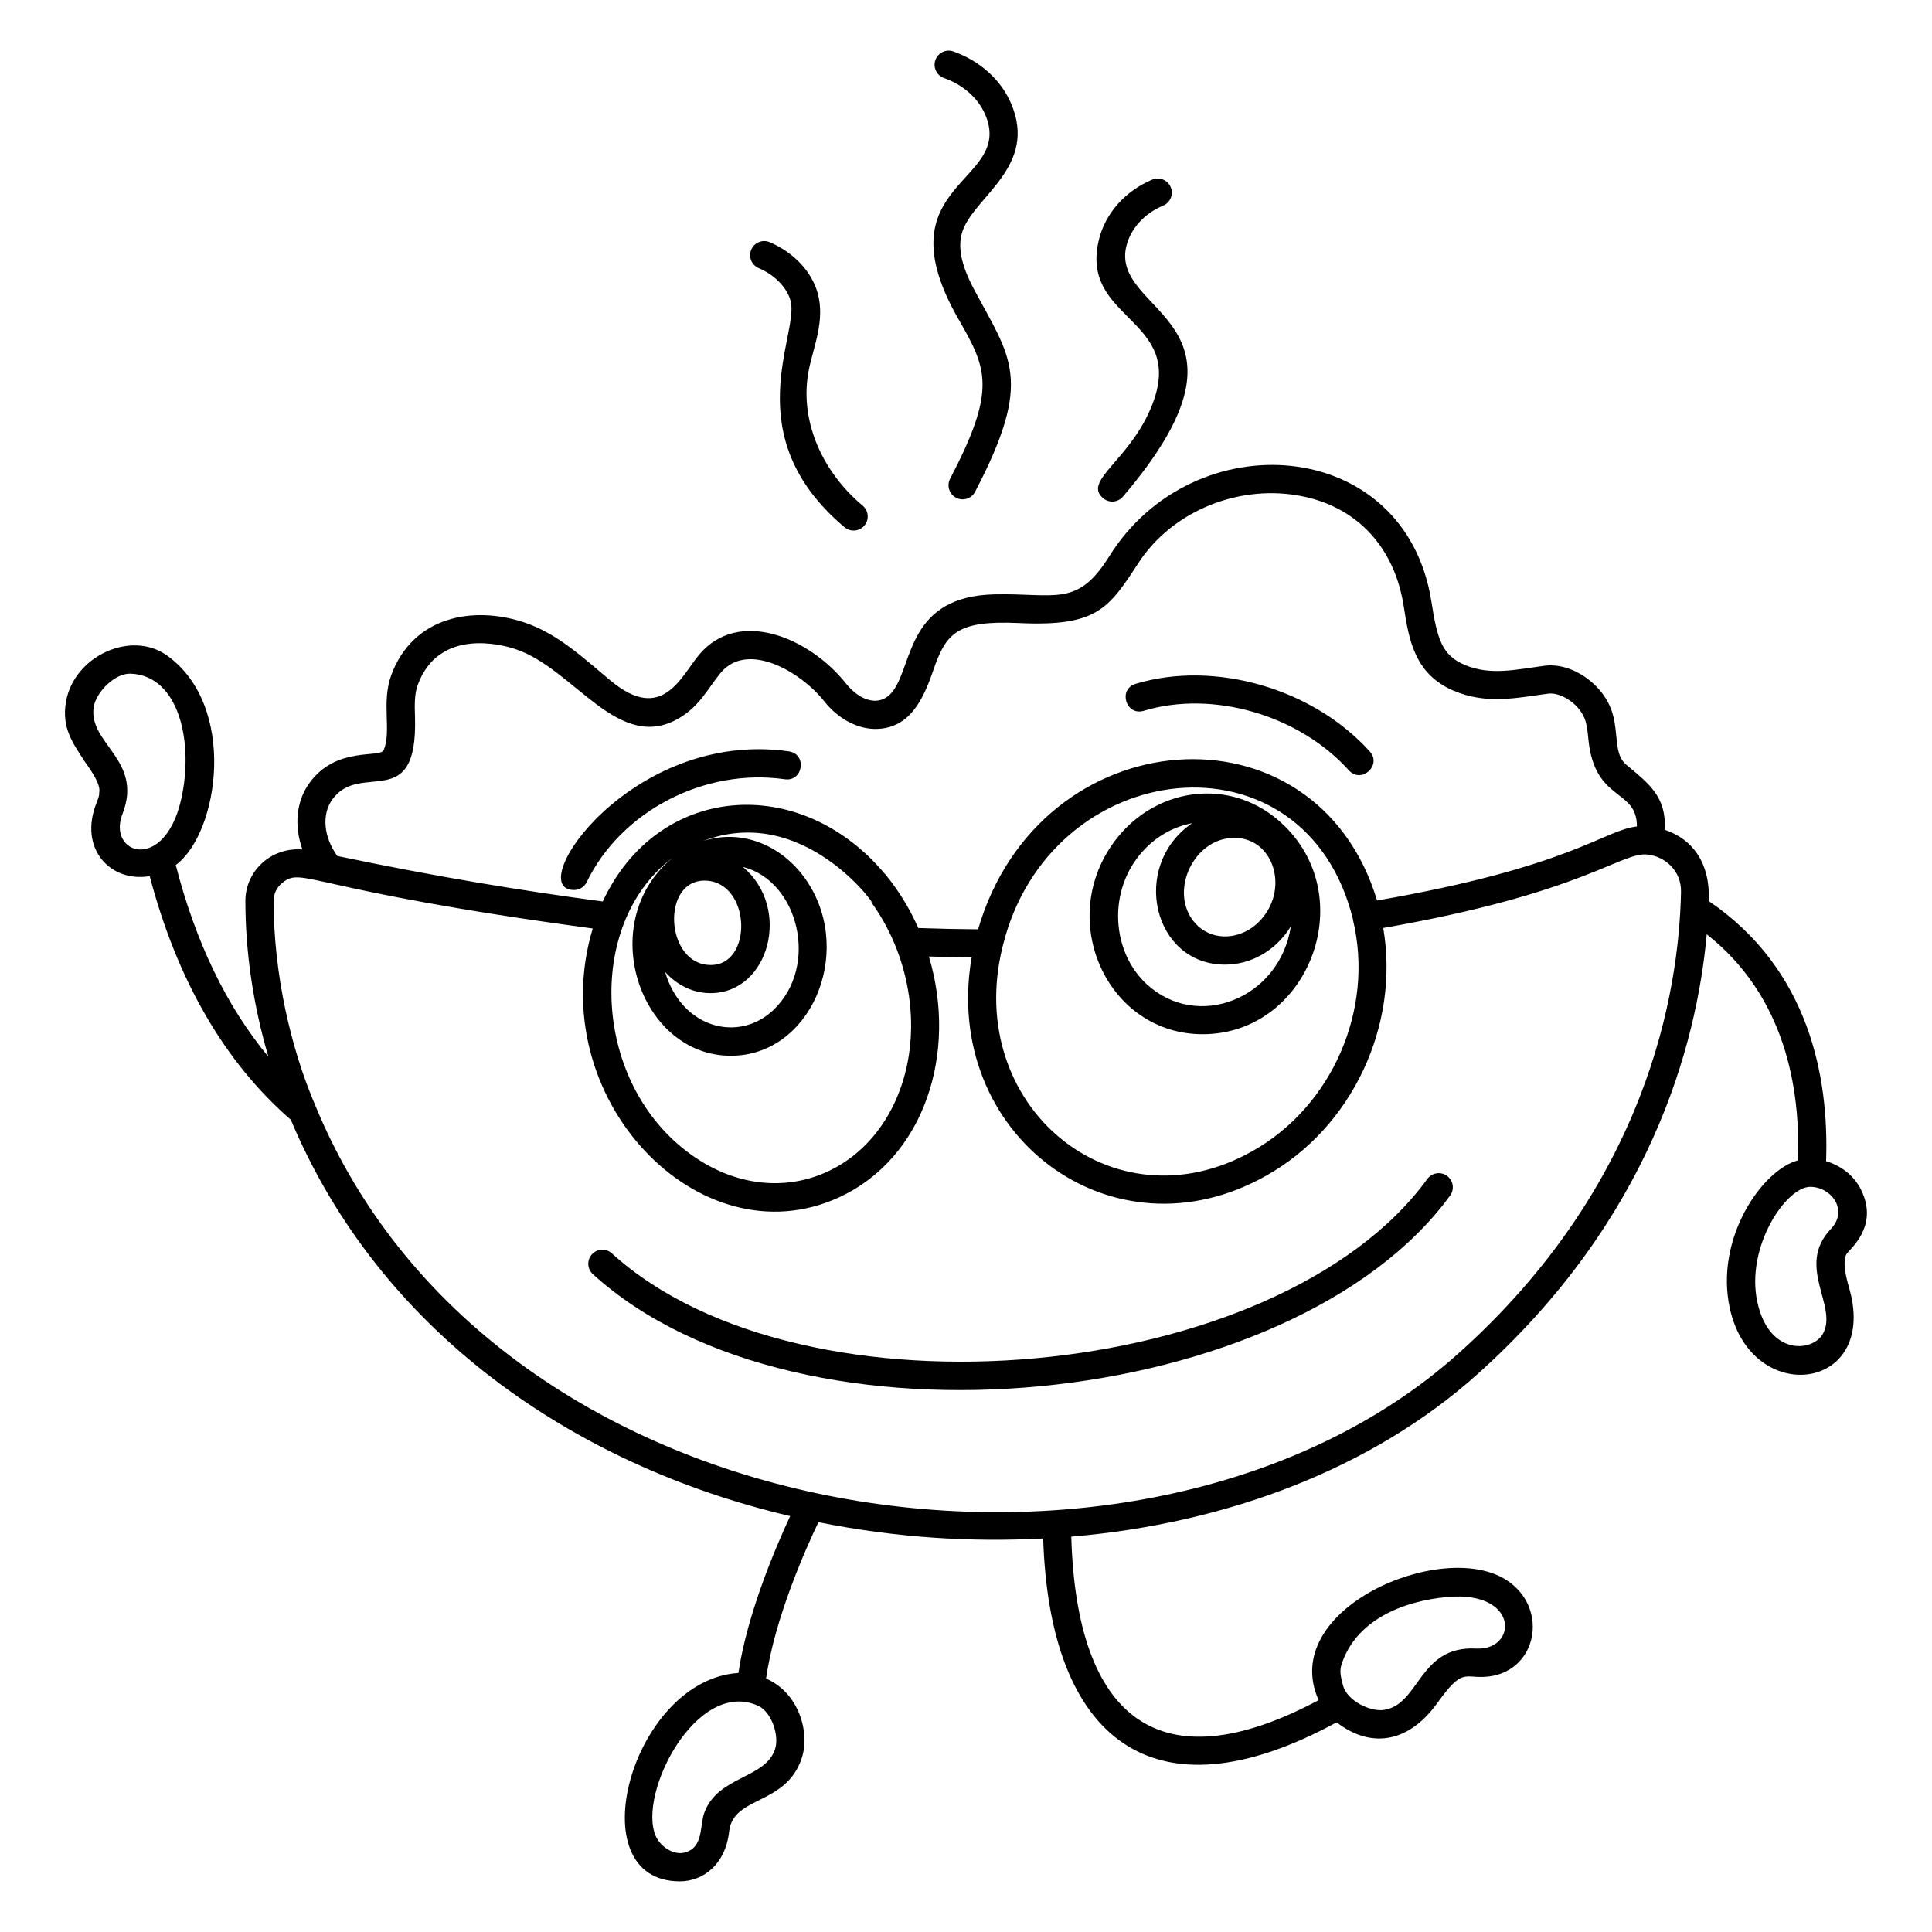
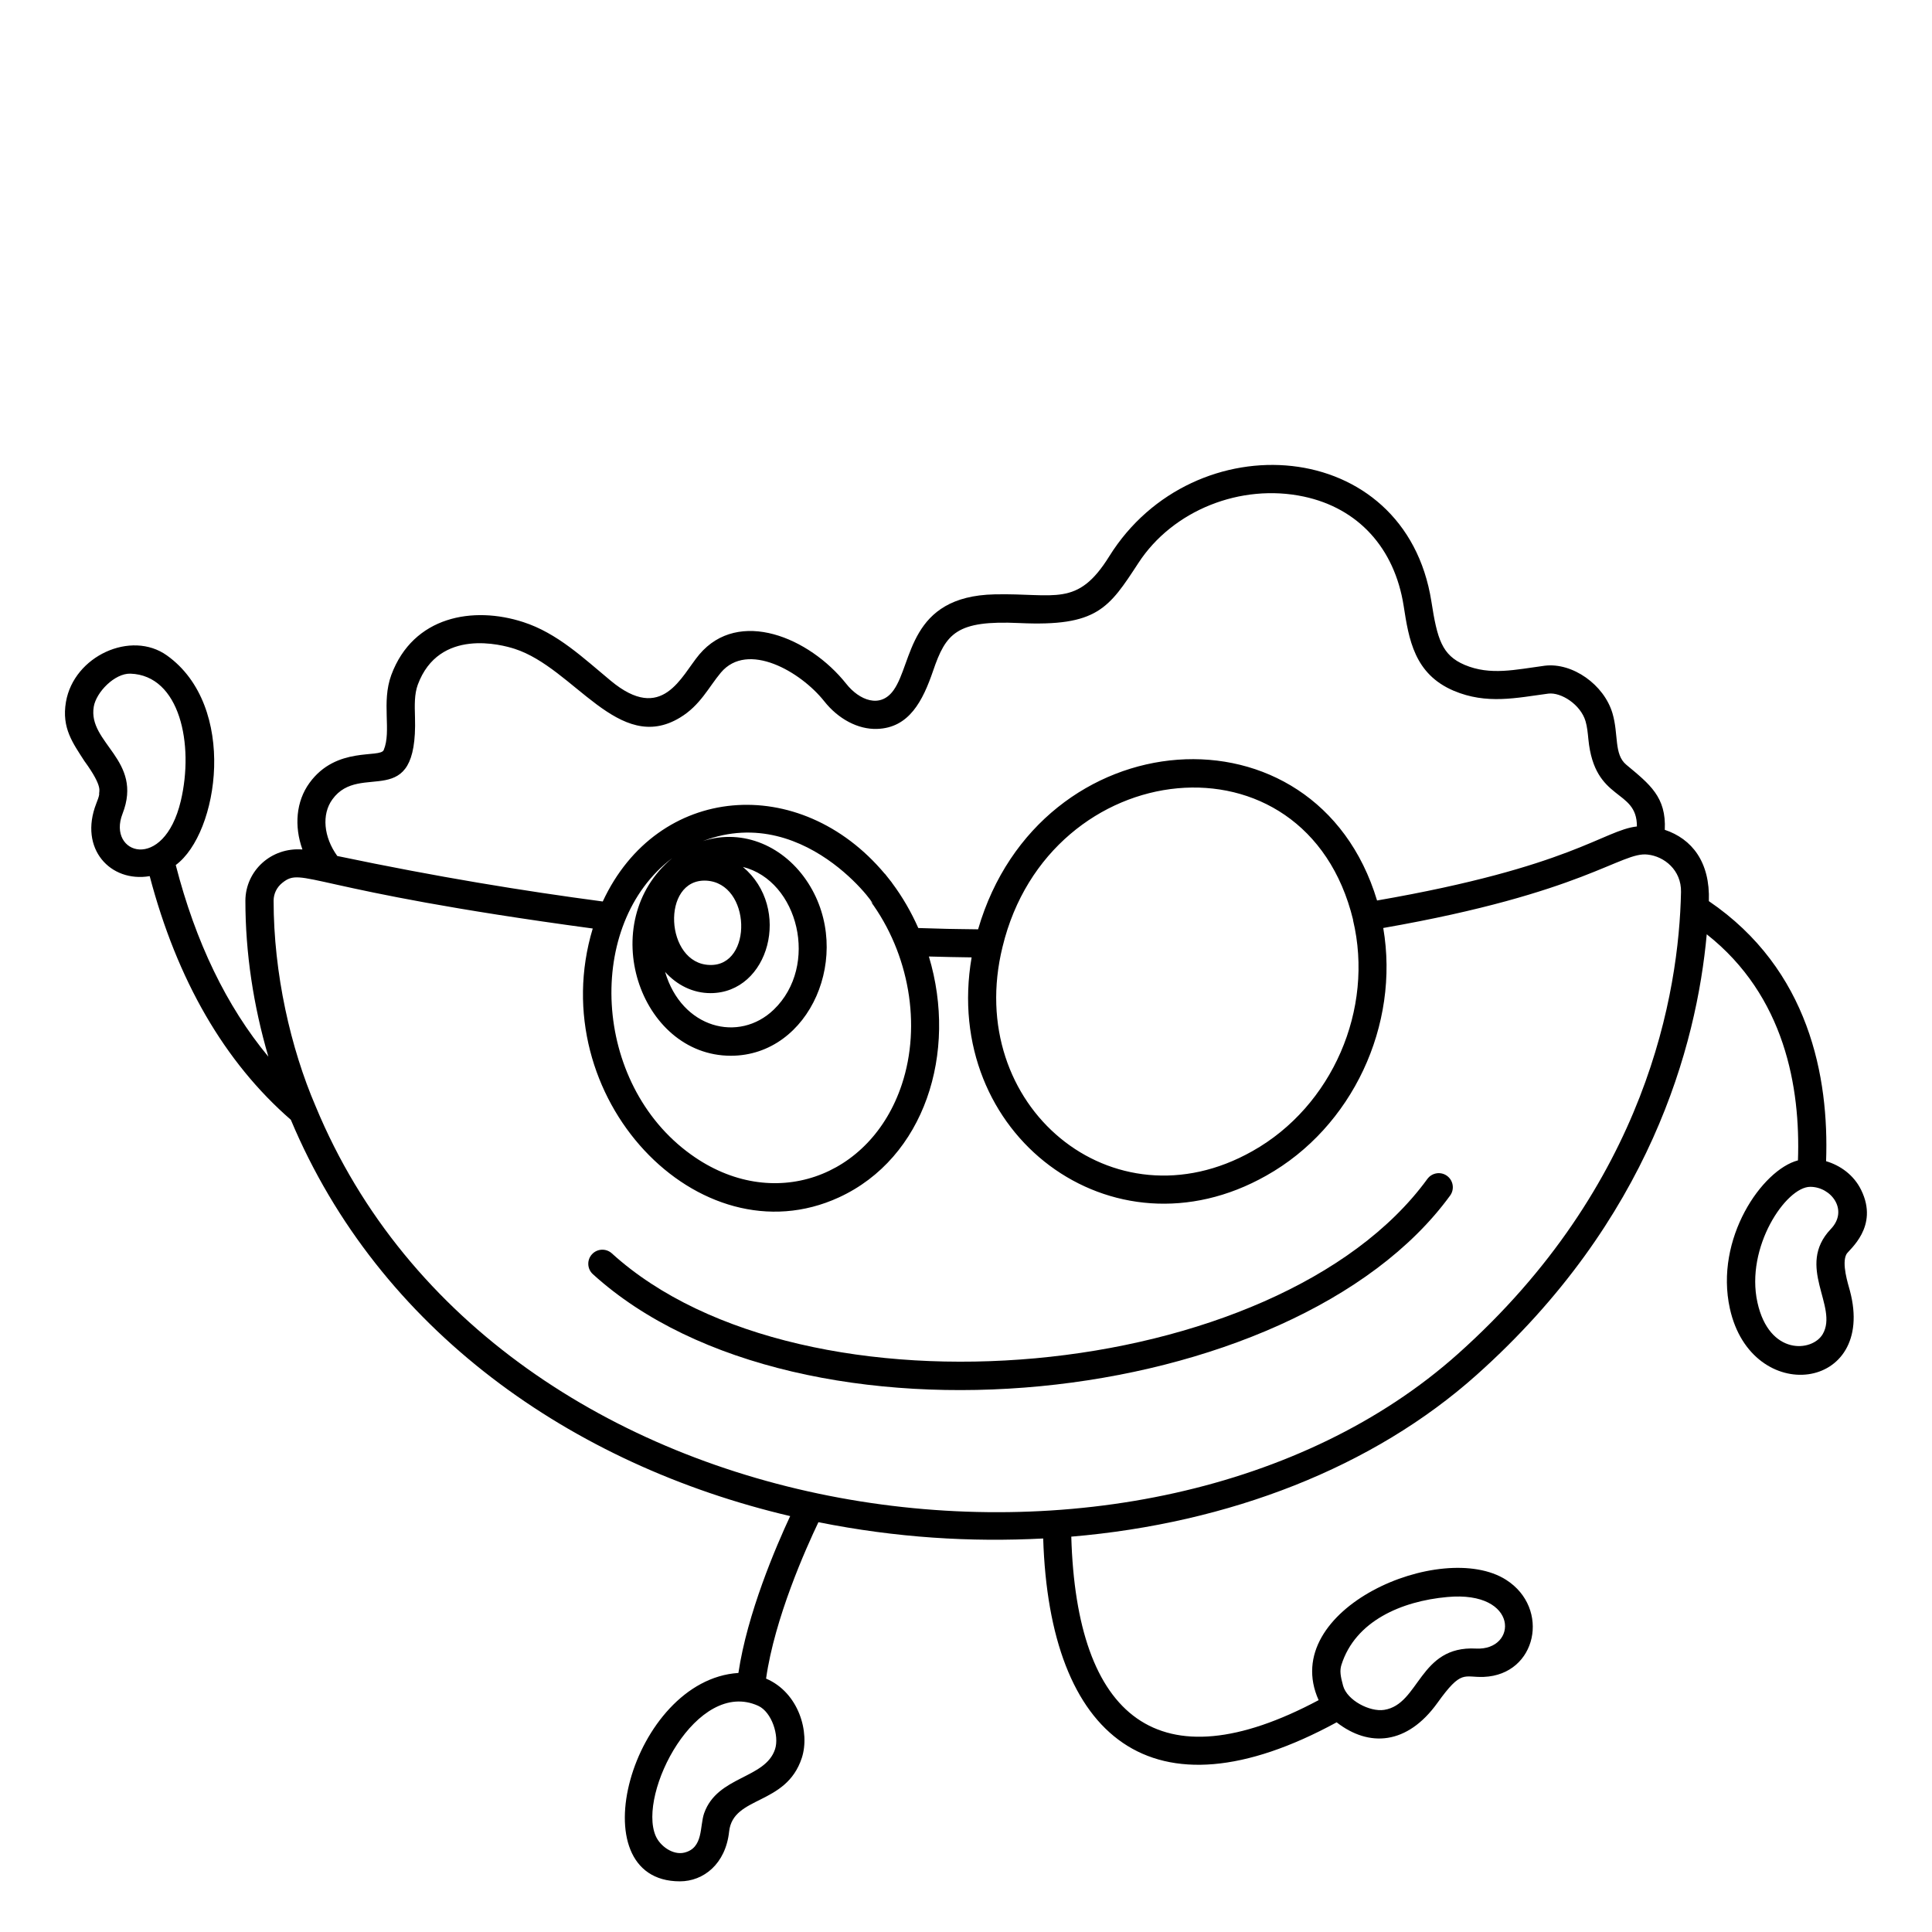
<svg xmlns="http://www.w3.org/2000/svg" fill="#000000" width="800px" height="800px" version="1.1" viewBox="144 144 512 512">
  <g>
    <path d="m166.43 345.77c5.199 7.168 3.633 7.949 3.863 8.734-0.102 0.707-0.414 1.504-0.777 2.43-4.695 12.035 3.785 21.012 14.156 19.25 7.254 27.543 19.805 49.27 37.402 64.566 23.387 55.758 74.445 91.445 132.33 105.03-3.789 8.129-11.371 25.789-13.719 41.57-28.301 1.816-42.891 55.223-15.508 55.223 6.246 0 12.117-4.586 13.047-13.191 1.047-9.574 15.102-6.789 19.266-19.523 2.211-6.766-0.793-17.301-9.473-21.012 2.269-16.016 10.578-34.559 13.871-41.449 20.75 4.141 40.355 5.32 59.566 4.316 1.676 52.836 28.762 75.402 77.766 48.719 8.598 6.688 18.711 5.977 26.707-5.144 6.453-9.008 6.965-6.684 12.297-6.894 14.078-0.578 17.691-18.215 5.91-25.723-17.062-10.871-60.547 7.785-49.684 31.883-42.414 22.598-64.164 4.719-65.551-43.328 41.926-3.551 80.004-18.387 107.36-42.809 46.047-41.078 58.359-87.402 61.043-116.82 20.746 16.344 24.859 40.723 24.172 59.914-9.492 2.477-22.141 20.75-18.039 39.277 5.746 26.016 38.973 22.004 31.797-4.773-0.48-1.793-2.242-7.191-0.906-9.648 0.648-1.195 8.723-7.203 3.894-17.02-1.957-3.992-5.547-6.516-9.289-7.617 0.793-22.195-4.41-50.789-31.07-68.922 0.371-10.406-4.531-16.512-11.68-18.898 0.434-8.719-3.988-12.062-10.199-17.25-3.316-2.754-1.996-7.957-3.66-13.637-2.25-7.594-10.605-13.496-17.945-12.605-7.777 1.027-14.395 2.664-21.227-0.219-6.047-2.574-7.277-6.875-8.82-16.812-6.918-43.93-63.047-47.777-85.367-11.965-8.484 13.645-14.336 9.719-30.398 10.086-22.801 0.5-21.629 18.102-26.715 25.332-3.516 5.047-9.156 2.727-12.602-1.645-9.785-12.305-28.496-20.078-38.918-7.766-4.84 5.746-9.742 18.398-23.5 6.953-7.184-5.949-14.117-12.605-23.168-15.527-13.211-4.297-29.145-1.641-34.965 14.023-2.684 7.336 0.102 14.828-2.004 19.875-0.922 2.258-12.555-1.113-19.68 8.73-3.57 4.91-4.086 11.461-1.867 17.637-8.398-0.637-15.074 5.738-15.117 13.555 0 13.855 2.113 27.793 6.09 41.355-11.086-13.355-19.301-30.379-24.543-50.789 11.434-8.461 16.473-42.121-2.348-55.551-9.484-6.773-24.664 0.152-26.754 12.332-1.18 6.934 1.836 10.887 4.949 15.75zm182.97 261.77c-2.586 7.918-15.262 7.055-18.789 16.969-1.215 3.422-0.133 9.207-5.246 10.453-3.043 0.742-6.449-1.742-7.609-4.438-4.824-11.23 10.898-41.871 27.176-34.465 3.617 1.652 5.617 7.969 4.469 11.48zm150.1-22.359c3.691-11.637 15.965-16.859 28.027-17.953 19.191-1.77 18.707 14.242 7.625 13.66-15.113-0.812-14.891 14.781-24.344 16.25-3.734 0.586-9.812-2.484-10.883-6.422-0.695-2.562-0.922-3.969-0.426-5.535zm129.69-115.48c-9.426 9.902 2.094 20.555-2.148 27.852-2.769 4.754-14.18 5.75-17.301-8.383-3.242-14.625 7.559-30.648 13.996-30.648 5.543 0 10.227 6.172 5.453 11.18zm-397.11-113.85c7.473-10.34 22.668 3.977 21.898-21.777-0.094-3.137-0.184-6.094 0.742-8.625 5.637-15.16 22.352-10.578 25.66-9.504 15.844 5.113 27.52 28.109 43.824 18.23 5.387-3.242 7.629-8.117 10.848-11.945 7.086-8.367 21.113-0.273 27.363 7.59 3.75 4.75 9.004 7.512 14 7.348 8.52-0.254 12.148-7.449 14.871-15.41 3.398-9.945 6.215-13.418 22.82-12.645 20.688 0.969 23.73-3.914 31.586-15.922 9.066-13.934 27.102-21.164 43.848-17.59 14.391 3.074 24.027 13.621 26.438 28.926 1.379 8.887 2.805 18.078 13.285 22.535 8.742 3.684 16.547 1.883 25.07 0.75 3.387-0.406 8.547 2.898 9.852 7.309 0.43 1.469 0.586 3.078 0.754 4.789 1.633 16.742 12.906 12.93 12.859 23.109-8.809 0.98-17.336 10.684-68.863 19.621-16.203-53.766-89.453-48.27-105.73 7.637-1.684-0.02-3.375-0.039-5.086-0.07-1.043-0.02-2.07-0.027-3.117-0.051-2.531-0.055-5.086-0.137-7.644-0.219-1.875-4.231-4.195-8.266-6.977-11.98v-0.031c-0.297-0.375-2.164-2.738-1.867-2.363l-0.043-0.004c-22.492-26.836-60.219-23.879-74.734 7.344-21.152-2.812-43.707-6.477-70.348-12.055-3.621-5.008-4.195-11.027-1.309-14.996zm177.6 39.09h-0.004c0-0.004 0.008-0.012 0.008-0.016 12.301-50.992 80.379-58.68 92.906-7.137l-0.035 0.008c5.695 23.648-5.508 49.406-26.645 61.262-37.098 20.961-76.598-12.066-66.23-54.117zm-87.504-23.551c-20.621 17.043-8.68 52.395 15.504 52.395 21.07 0 32.551-26.922 20.523-45.727-6.211-9.707-17.172-14.621-27.941-11.16 28.465-10.875 48.715 21.359 44.355 15.824 10.32 13.969 13.617 32.895 8.375 48.676-8.227 24.805-34.383 34.074-55.875 18.562-26.227-18.805-28.117-61.148-4.941-78.57zm9.953 28.336c-11.918-0.246-13.008-22.883-0.996-22.348 11.988 0.605 12.461 22.707 0.996 22.348zm0.152 7.465c15.594 0 21.598-22.562 8.598-33.445 14.711 3.684 20.289 26.156 8.176 37.82-9.215 8.871-24.387 4.992-28.797-10 3.109 3.469 7.348 5.625 12.023 5.625zm-113.43-29.254c5.481-4.391 6.082 1.844 82.234 12.129-13.473 44.664 28.156 88.312 65.242 71.258 22.695-10.438 31.52-38.324 23.84-63.84 3.82 0.109 7.594 0.188 11.324 0.234-8.047 46.91 37.176 80.977 78.086 57.84 22.832-12.805 35.414-39.906 31-65.629 53.465-9.336 63.117-20.316 70.078-19.453 4.367 0.465 8.949 4.098 8.832 9.91-0.543 26.508-8.957 77.664-59.176 122.46-81.598 72.84-254.6 50.582-302.68-65.707-6.602-15.355-11.121-35.129-11.121-54.453 0.012-1.863 0.84-3.551 2.336-4.75zm-50-46.668c0.664-3.856 5.551-8.867 9.715-8.742 13.137 0.453 16.887 18.789 13.355 33.703-4.531 19.133-19.617 14.09-15.449 3.426 5.566-14.27-9.277-18.699-7.621-28.387z" />
-     <path d="m367.82 283.73c0.699 0.586 1.551 0.871 2.398 0.871 1.062 0 2.121-0.453 2.859-1.332 1.328-1.578 1.121-3.934-0.457-5.258-11.379-9.555-16.84-23.387-14.25-36.102 1.246-6.109 4.289-12.93 2.356-20.109-1.555-5.769-6.312-10.859-12.727-13.613-1.898-0.812-4.09 0.066-4.902 1.957-0.812 1.895 0.062 4.086 1.957 4.898 4.269 1.832 7.512 5.164 8.461 8.695 2.391 8.855-14.664 35.66 14.305 59.992z" />
-     <path d="m411.91 171.34c-2.699-6.234-8.262-11.23-15.258-13.703-1.949-0.688-4.078 0.332-4.762 2.277-0.688 1.945 0.332 4.078 2.273 4.762 5.051 1.785 9.023 5.297 10.902 9.633 7.977 18.438-28.129 17.758-6.938 54.492 7.469 12.988 9.984 18.516-2.336 42.074-0.953 1.828-0.246 4.082 1.578 5.035 1.828 0.953 4.082 0.246 5.035-1.578 15.637-29.914 9.383-35.477-0.273-53.641-3.481-6.543-4.445-11.469-3.027-15.508 3.215-9.184 20.027-17.168 12.805-33.844z" />
-     <path d="m436.33 276.03c1.57 1.34 3.926 1.148 5.262-0.418 40.309-47.266-3.902-48.07 0.961-66.613 1.191-4.543 4.812-8.477 9.695-10.516 1.902-0.793 2.801-2.981 2.004-4.883-0.793-1.902-2.981-2.797-4.883-2.004-7.012 2.934-12.262 8.73-14.035 15.512-5.742 21.926 23.172 20.941 13.984 44.234-5.781 14.648-18.469 20.023-12.988 24.688z" />
-     <path d="m462.71 418.07c27.715 0 41.742-35.406 21.766-55.133-13.98-13.809-35.562-10.434-46.156 5.492-13.926 20.93-0.219 49.641 24.391 49.641zm8.395-52.031c10.652 0 14.762 14.012 6.512 22.262-4.719 4.719-11.84 5.176-16.211 1.039-8.203-7.762-1.582-23.301 9.699-23.301zm-26.57 6.527c3.699-5.559 9.238-9.262 15.383-10.406-16.539 11.41-10.32 37.484 8.723 37.477 6.633 0 13.328-3.469 17.449-10.141-2.941 19.125-24.703 27.781-38.207 15.316-8.617-7.953-10.086-22.121-3.348-32.246z" />
-     <path d="m296.13 379.86c1.383 0 2.715-0.773 3.359-2.106 9.137-18.832 31.227-30.289 52.5-27.242 4.871 0.699 5.957-6.688 1.059-7.391-41.742-5.973-70.688 36.738-56.918 36.738z" />
-     <path d="m447.11 332.37c18.277-5.527 41.137 1.102 54.344 15.766 3.305 3.672 8.852-1.328 5.547-4.992-15.043-16.707-41.145-24.242-62.051-17.918-4.731 1.434-2.566 8.57 2.16 7.144z" />
+     <path d="m436.33 276.03z" />
    <path d="m528.3 460.83c1.211-1.664 0.844-4-0.82-5.215-1.664-1.215-4-0.844-5.215 0.82-39.555 54.328-165.39 65.832-216.12 19.719-1.527-1.387-3.887-1.273-5.273 0.25-1.387 1.523-1.277 3.887 0.25 5.269 54.848 49.848 185.6 36.27 227.18-20.844z" />
  </g>
</svg>